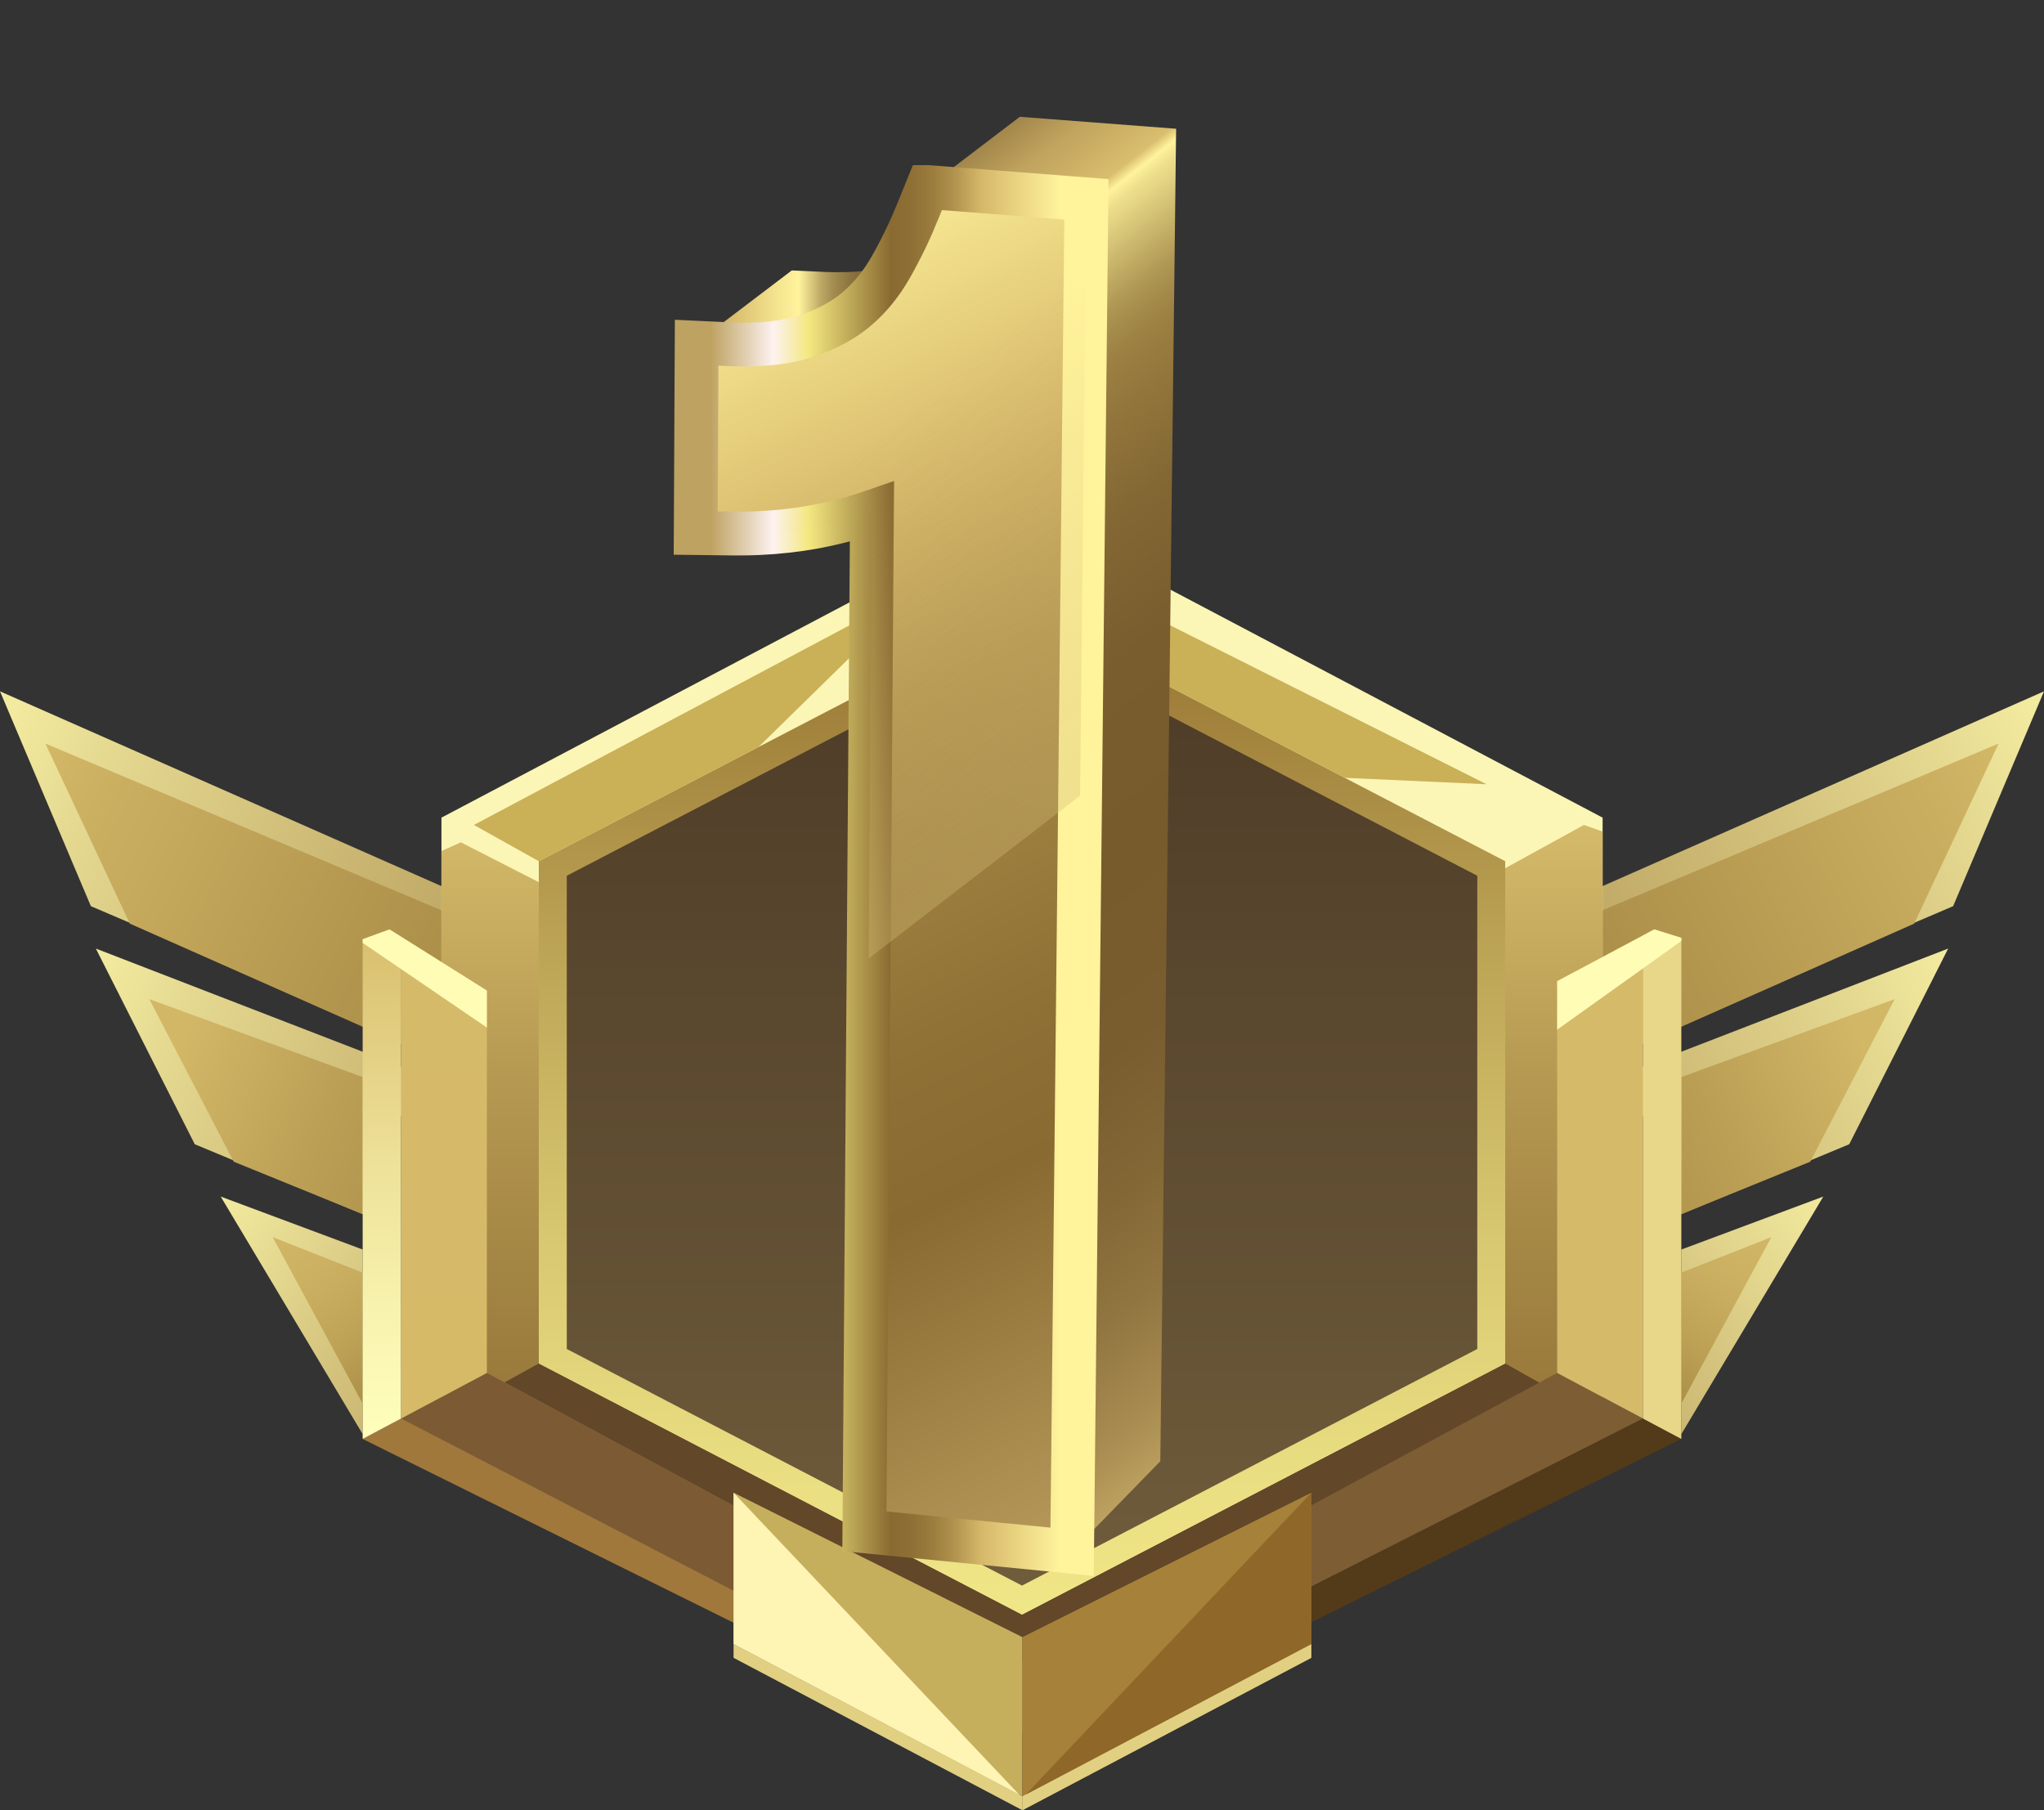
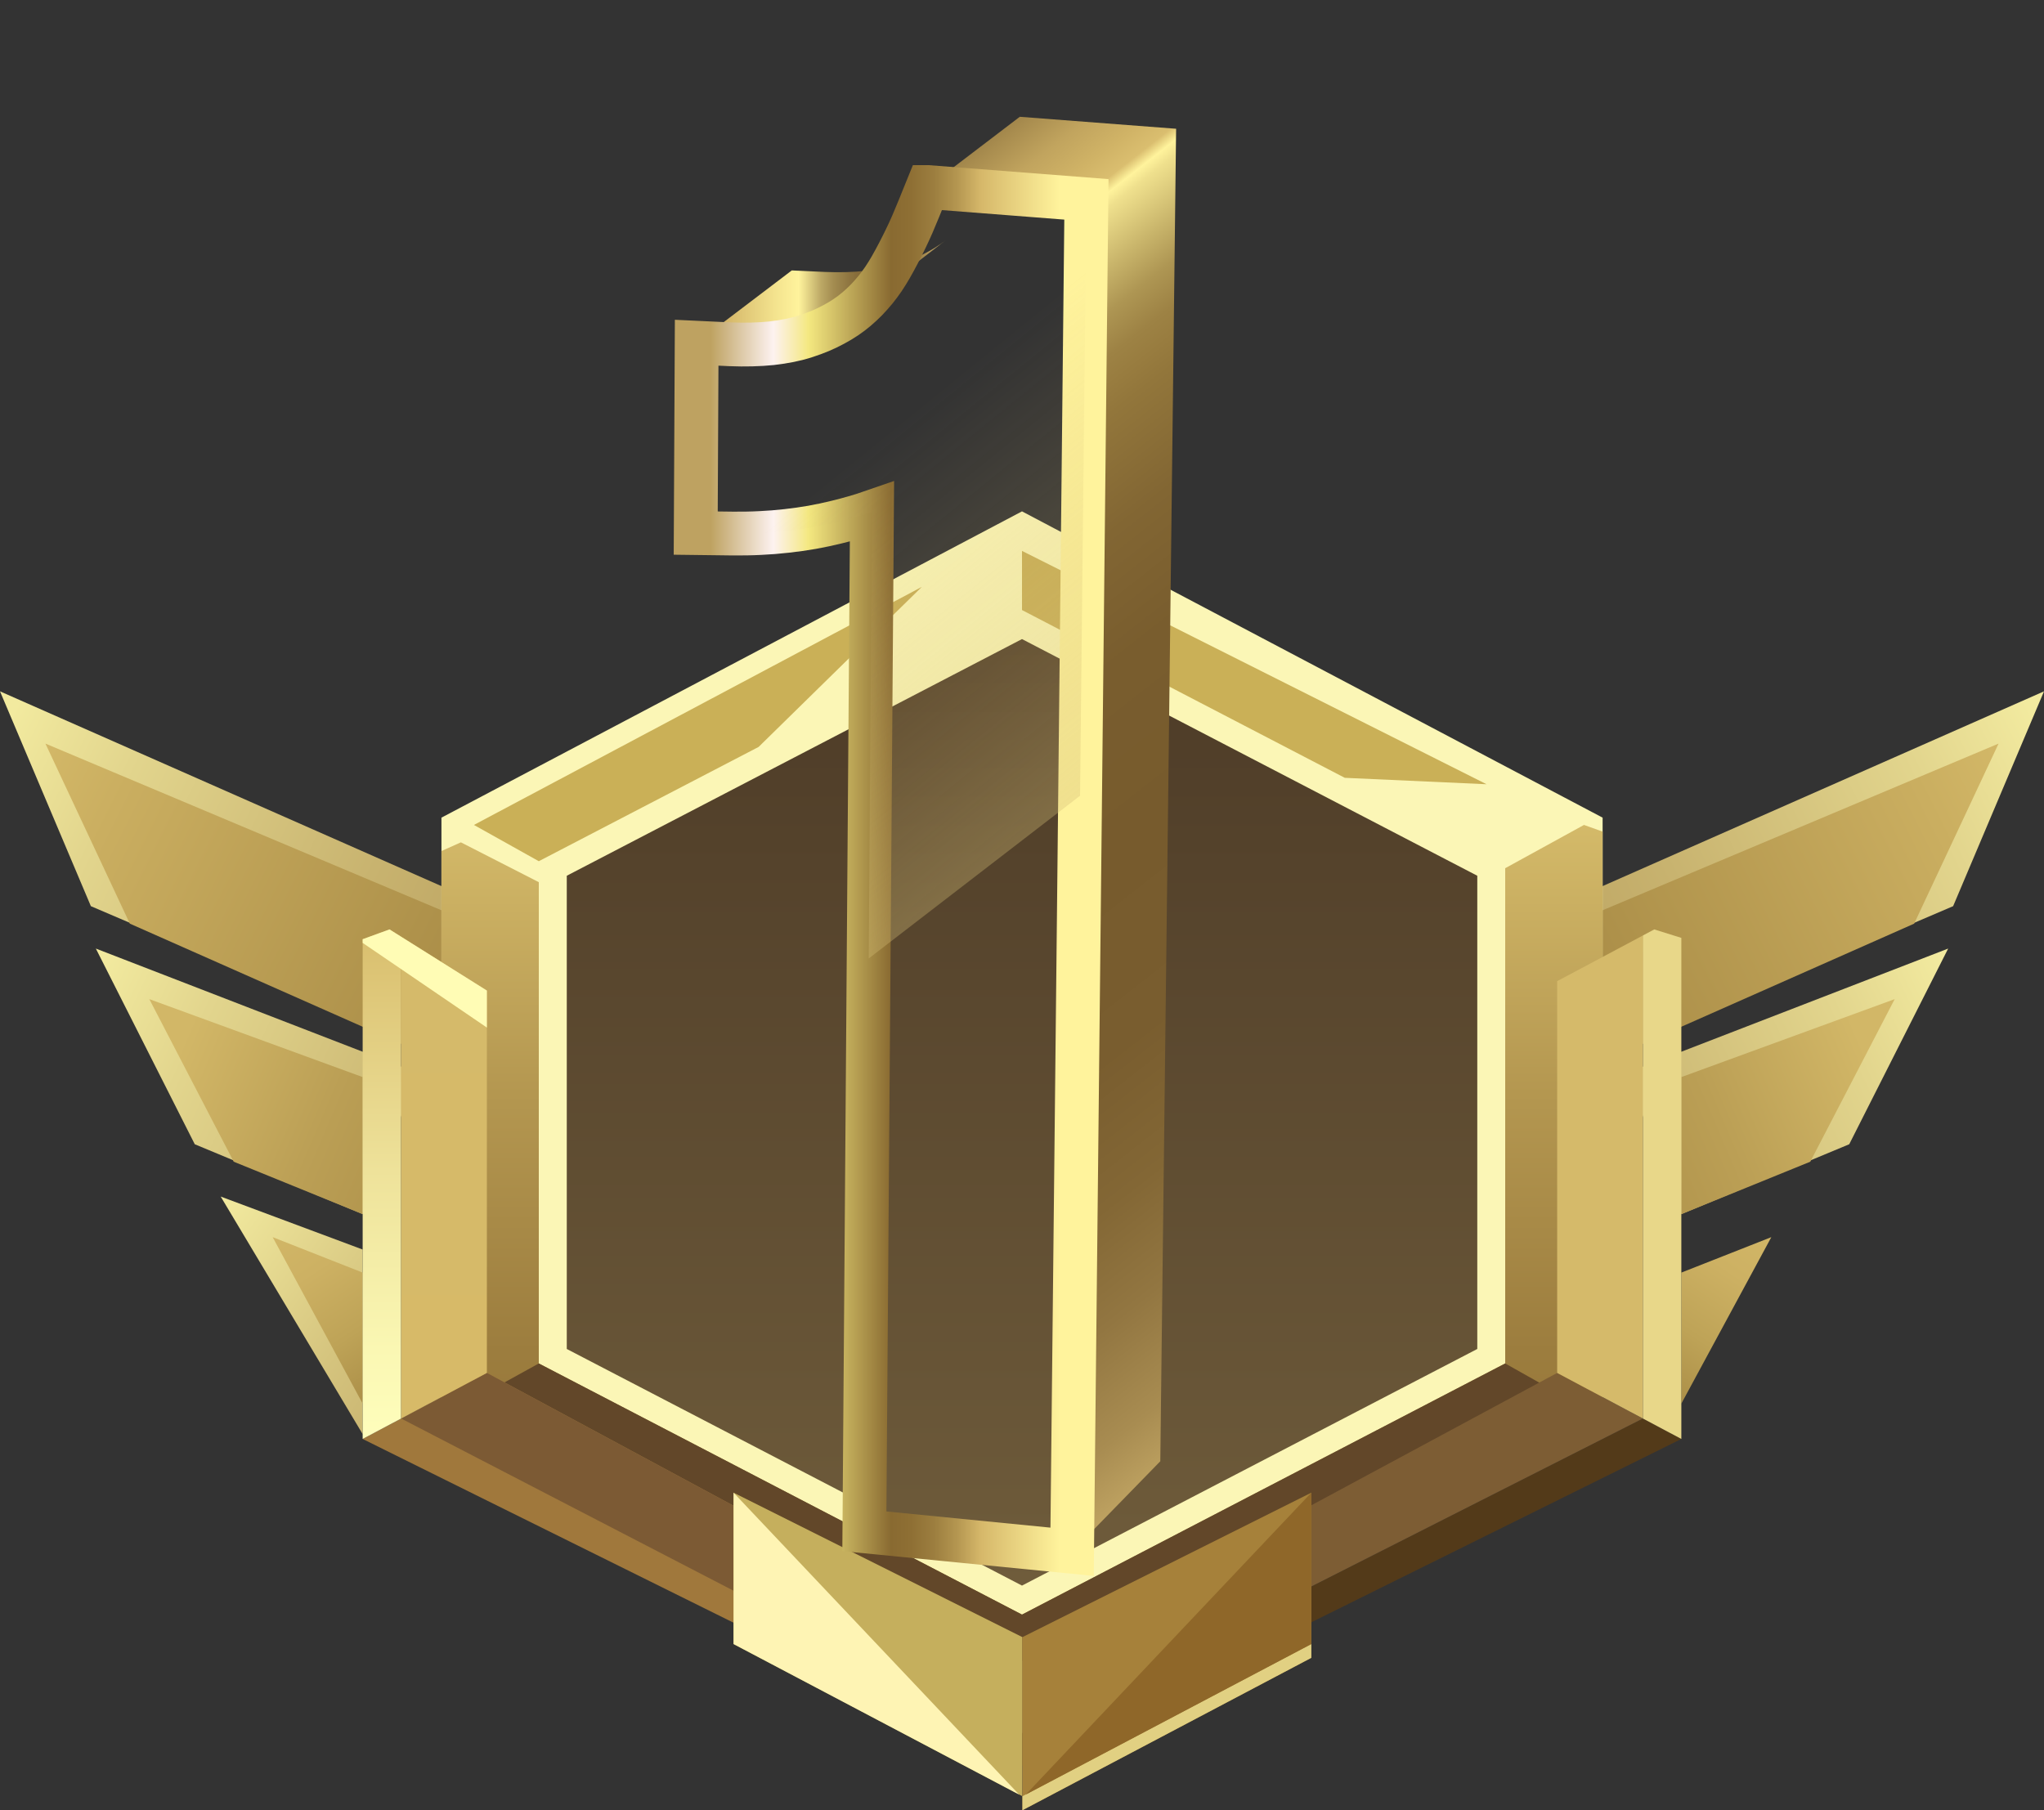
<svg xmlns="http://www.w3.org/2000/svg" width="35" height="31" viewBox="0 0 35 31" fill="none">
  <rect x="0" y="0" width="35" height="31" fill="#333333" stroke="none" />
  <g clip-path="url(#clip0_24_4281)">
    <path d="M9.226 15.91V18.919L8.255 18.468L5.933 17.39L1.556 15.518L0 11.839L9.226 15.91Z" fill="url(#paint0_linear_24_4281)" />
    <path d="M7.157 18.377L6.21 20.792L3.335 19.595L1.641 16.244L7.157 18.377Z" fill="url(#paint1_linear_24_4281)" />
    <path d="M6.21 21.398L3.779 20.491L6.21 24.559V21.398Z" fill="url(#paint2_linear_24_4281)" />
    <path d="M9.226 16.29V18.919L8.337 18.526L6.21 17.583L2.223 15.817L0.778 12.734L9.226 16.29Z" fill="url(#paint3_linear_24_4281)" />
    <path d="M6.21 18.445V20.792L4.002 19.894L2.557 17.11L6.21 18.445Z" fill="url(#paint4_linear_24_4281)" />
    <path d="M6.21 21.793V24.037L4.669 21.186L6.21 21.793Z" fill="url(#paint5_linear_24_4281)" />
    <path d="M25.774 15.91V18.919L26.745 18.468L29.067 17.39L33.444 15.518L35 11.839L25.774 15.91Z" fill="url(#paint6_linear_24_4281)" />
    <path d="M27.843 18.377L28.79 20.792L31.665 19.595L33.359 16.244L27.843 18.377Z" fill="url(#paint7_linear_24_4281)" />
-     <path d="M28.79 21.398L31.221 20.491L28.79 24.559V21.398Z" fill="url(#paint8_linear_24_4281)" />
    <path d="M25.774 16.29V18.919L26.663 18.526L28.79 17.583L32.777 15.817L34.222 12.734L25.774 16.29Z" fill="url(#paint9_linear_24_4281)" />
    <path d="M28.79 18.445V20.792L30.998 19.894L32.443 17.11L28.79 18.445Z" fill="url(#paint10_linear_24_4281)" />
    <path d="M28.79 21.793V24.037L30.331 21.186L28.79 21.793Z" fill="url(#paint11_linear_24_4281)" />
    <path d="M27.442 14.002V24.493L17.5 29.738L7.559 24.493V14.002L17.5 8.757L27.442 14.002Z" fill="#FBF6B6" />
    <path d="M27.442 14.241V24.493L17.5 29.738L7.559 24.493V14.574L7.892 14.425L9.226 15.107V23.349L17.5 27.65L25.774 23.349V14.868L27.123 14.127L27.442 14.241Z" fill="url(#paint12_linear_24_4281)" />
    <path d="M27.442 24.288V24.493L17.5 29.738L7.559 24.493V24.27L9.226 23.349L17.5 27.65L25.774 23.349L27.442 24.288Z" fill="#624729" />
-     <path d="M9.226 14.748V23.349L17.5 27.65L25.774 23.349V14.748L17.5 10.447L9.226 14.748Z" fill="url(#paint13_linear_24_4281)" />
    <path d="M9.705 14.997V23.101L17.5 27.153L25.296 23.101V14.997L17.5 10.944L9.705 14.997Z" fill="url(#paint14_linear_24_4281)" />
    <path d="M28.79 24.642L17.5 30.236V29.678L28.132 24.292L28.79 24.642Z" fill="#533A19" />
    <path d="M28.132 24.292L17.5 29.678V28.446L26.664 23.511L28.132 24.292Z" fill="#7D5D34" />
    <path d="M17.5 28.446V30.236L6.21 24.642L6.869 24.292L8.337 23.511L17.5 28.446Z" fill="#A0783C" />
    <path d="M17.5 28.446V29.678L17.381 29.738L6.869 24.292L8.337 23.511L17.5 28.446Z" fill="#7C5A34" />
    <path d="M28.132 16.02V24.292L26.664 23.511V16.802L28.123 16.025L28.132 16.02Z" fill="#D5BA6A" />
    <path d="M28.79 16.061V24.642L28.132 24.292V16.02L28.326 15.916L28.79 16.061Z" fill="#E8D789" />
    <path d="M6.869 16.041V24.292L6.21 24.642V16.084L6.67 15.916L6.781 15.986L6.869 16.041Z" fill="url(#paint15_linear_24_4281)" />
    <path d="M8.337 16.963V23.511L6.869 24.292V16.041L6.877 16.046L8.337 16.963Z" fill="url(#paint16_linear_24_4281)" />
    <path d="M8.337 16.963V17.597L6.869 16.596L6.21 16.147V16.084L6.67 15.916L6.781 15.986L6.869 16.041L6.877 16.046L8.337 16.963Z" fill="#FFFCB5" />
-     <path d="M28.79 16.061V16.114L28.132 16.585L26.664 17.633V16.802L28.123 16.025L28.132 16.02L28.326 15.916L28.79 16.061Z" fill="#FFFCB5" />
    <path d="M17.507 28.036V30.76L12.561 28.154V25.562L17.507 28.036Z" fill="#C5AF5D" />
    <path d="M22.454 28.39V25.562L17.507 28.036V31L22.454 28.39Z" fill="#A6813A" />
-     <path d="M17.507 30.76V31L12.561 28.39V28.154L17.507 30.76Z" fill="#E1D082" />
    <path d="M17.507 30.76V31L22.454 28.39V28.154L17.507 30.76Z" fill="#E1D082" />
    <path d="M12.561 28.154V25.562L17.452 30.733L12.561 28.154Z" fill="#FEF4B4" />
    <path d="M22.454 28.154V25.562L17.563 30.733L22.454 28.154Z" fill="#8F6729" />
    <path d="M12.99 12.791L15.785 10.05L8.115 14.127L9.226 14.748L12.99 12.791Z" fill="#CAB057" />
    <path d="M17.5 10.447V9.434L25.455 13.43L23.027 13.32L17.5 10.447Z" fill="#CAB057" />
    <path d="M15.832 4.342C15.767 4.376 15.698 4.408 15.627 4.437C15.555 4.466 15.481 4.494 15.404 4.519C15.318 4.547 15.226 4.572 15.129 4.591C15.032 4.611 14.93 4.627 14.823 4.638C14.717 4.65 14.605 4.657 14.489 4.66C14.373 4.663 14.252 4.662 14.127 4.657L13.558 4.631L11.927 5.869L12.504 5.895C12.631 5.901 12.754 5.902 12.872 5.899C12.99 5.896 13.103 5.889 13.211 5.877C13.319 5.866 13.423 5.85 13.521 5.83C13.619 5.81 13.712 5.786 13.8 5.757C13.878 5.732 13.953 5.704 14.025 5.674C14.098 5.644 14.167 5.612 14.233 5.578C14.3 5.544 14.363 5.508 14.424 5.47C14.484 5.432 14.541 5.392 14.596 5.35L16.189 4.117C16.135 4.159 16.079 4.198 16.019 4.236C15.959 4.273 15.897 4.309 15.831 4.342H15.832Z" fill="url(#paint17_linear_24_4281)" />
    <path d="M17.462 2L15.884 3.203L18.602 3.413L18.357 26.574L19.868 25.024L20.139 2.205L17.462 2Z" fill="url(#paint18_linear_24_4281)" />
-     <path d="M15.884 3.203L15.73 3.583C15.695 3.67 15.659 3.756 15.622 3.841C15.585 3.926 15.546 4.01 15.506 4.093C15.466 4.176 15.425 4.257 15.383 4.337C15.341 4.418 15.298 4.497 15.254 4.574C15.214 4.644 15.172 4.711 15.128 4.777C15.084 4.842 15.037 4.904 14.988 4.965C14.939 5.025 14.887 5.083 14.834 5.138C14.78 5.193 14.724 5.245 14.665 5.295C14.608 5.344 14.547 5.389 14.482 5.433C14.418 5.476 14.349 5.518 14.277 5.556C14.205 5.595 14.129 5.631 14.05 5.665C13.97 5.698 13.887 5.729 13.801 5.757C13.713 5.786 13.62 5.81 13.522 5.83C13.424 5.85 13.321 5.866 13.213 5.878C13.104 5.889 12.991 5.896 12.873 5.899C12.755 5.902 12.633 5.901 12.506 5.896L11.929 5.869L11.913 9.129L12.553 9.137C12.709 9.138 12.864 9.136 13.017 9.128C13.17 9.121 13.32 9.109 13.469 9.092C13.617 9.076 13.763 9.055 13.907 9.03C14.051 9.004 14.192 8.974 14.33 8.94C14.381 8.927 14.432 8.914 14.483 8.901C14.534 8.887 14.584 8.873 14.634 8.859C14.684 8.844 14.734 8.829 14.784 8.814C14.833 8.798 14.882 8.782 14.931 8.765L14.801 26.223L18.358 26.574L18.603 3.414L15.886 3.203L15.884 3.203Z" fill="url(#paint19_linear_24_4281)" />
    <path d="M15.884 3.203L15.73 3.583C15.695 3.67 15.659 3.756 15.622 3.841C15.585 3.926 15.546 4.01 15.506 4.093C15.466 4.176 15.425 4.257 15.383 4.337C15.341 4.418 15.298 4.497 15.254 4.574C15.214 4.644 15.172 4.711 15.128 4.777C15.084 4.842 15.037 4.904 14.988 4.965C14.939 5.025 14.887 5.083 14.834 5.138C14.78 5.193 14.724 5.245 14.665 5.295C14.608 5.344 14.547 5.389 14.482 5.433C14.418 5.476 14.349 5.518 14.277 5.556C14.205 5.595 14.129 5.631 14.05 5.665C13.97 5.698 13.887 5.729 13.801 5.757C13.713 5.786 13.62 5.81 13.522 5.83C13.424 5.85 13.321 5.866 13.213 5.878C13.104 5.889 12.991 5.896 12.873 5.899C12.755 5.902 12.633 5.901 12.506 5.896L11.929 5.869L11.913 9.129L12.553 9.137C12.709 9.138 12.864 9.136 13.017 9.128C13.17 9.121 13.32 9.109 13.469 9.092C13.617 9.076 13.763 9.055 13.907 9.03C14.051 9.004 14.192 8.974 14.33 8.94C14.381 8.927 14.432 8.914 14.483 8.901C14.534 8.887 14.584 8.873 14.634 8.859C14.684 8.844 14.734 8.829 14.784 8.814C14.833 8.798 14.882 8.782 14.931 8.765L14.801 26.223L18.358 26.574L18.603 3.414L15.886 3.203L15.884 3.203Z" stroke="url(#paint20_linear_24_4281)" stroke-width="0.75" stroke-miterlimit="10" />
    <path style="mix-blend-mode:multiply" d="M18.494 13.626L18.602 3.413L15.884 3.203L15.73 3.583C15.695 3.67 15.659 3.756 15.622 3.841C15.585 3.926 15.546 4.01 15.506 4.093C15.466 4.176 15.425 4.257 15.383 4.337C15.341 4.418 15.298 4.497 15.254 4.574C15.214 4.644 15.172 4.711 15.128 4.777C15.084 4.842 15.037 4.904 14.988 4.965C14.939 5.025 14.887 5.083 14.834 5.138C14.78 5.193 14.724 5.245 14.665 5.295C14.608 5.344 14.547 5.389 14.482 5.433C14.418 5.476 14.349 5.518 14.277 5.556C14.205 5.595 14.129 5.631 14.05 5.665C13.97 5.698 13.887 5.729 13.801 5.757C13.713 5.786 13.62 5.81 13.522 5.83C13.424 5.85 13.321 5.866 13.213 5.878C13.104 5.889 12.991 5.896 12.873 5.899C12.755 5.902 12.633 5.901 12.506 5.896L11.929 5.869L11.913 9.129L12.553 9.137C12.709 9.138 12.864 9.136 13.017 9.128C13.17 9.121 13.32 9.109 13.469 9.092C13.617 9.076 13.763 9.055 13.907 9.03C14.051 9.004 14.192 8.974 14.33 8.94C14.381 8.927 14.432 8.914 14.483 8.901C14.534 8.887 14.584 8.873 14.634 8.859C14.684 8.844 14.734 8.829 14.784 8.814C14.833 8.798 14.882 8.782 14.931 8.765L14.875 16.414L18.495 13.626L18.494 13.626Z" fill="url(#paint21_linear_24_4281)" />
  </g>
  <defs>
    <linearGradient id="paint0_linear_24_4281" x1="-0.189" y1="13.014" x2="12.213" y2="19.002" gradientUnits="userSpaceOnUse">
      <stop stop-color="#F2EA9F" />
      <stop offset="0.16" stop-color="#E2D58D" />
      <stop offset="0.49" stop-color="#C8B36F" />
      <stop offset="0.76" stop-color="#B79D5C" />
      <stop offset="0.93" stop-color="#B29656" />
    </linearGradient>
    <linearGradient id="paint1_linear_24_4281" x1="1.389" y1="17.174" x2="13.553" y2="22.877" gradientUnits="userSpaceOnUse">
      <stop stop-color="#F2EA9F" />
      <stop offset="0.15" stop-color="#E2D58D" />
      <stop offset="0.46" stop-color="#C8B36F" />
      <stop offset="0.71" stop-color="#B79D5C" />
      <stop offset="0.87" stop-color="#B29656" />
    </linearGradient>
    <linearGradient id="paint2_linear_24_4281" x1="3.462" y1="20.963" x2="11.09" y2="26.544" gradientUnits="userSpaceOnUse">
      <stop stop-color="#F2EA9F" />
      <stop offset="0.33" stop-color="#D5C47E" />
      <stop offset="0.68" stop-color="#BBA261" />
      <stop offset="0.87" stop-color="#B29656" />
    </linearGradient>
    <linearGradient id="paint3_linear_24_4281" x1="0.553" y1="13.454" x2="12.199" y2="19.296" gradientUnits="userSpaceOnUse">
      <stop stop-color="#D2B767" />
      <stop offset="0.11" stop-color="#CAAE60" />
      <stop offset="0.6" stop-color="#AB8E48" />
      <stop offset="0.87" stop-color="#A0833F" />
    </linearGradient>
    <linearGradient id="paint4_linear_24_4281" x1="2.951" y1="18.242" x2="10.434" y2="21.455" gradientUnits="userSpaceOnUse">
      <stop stop-color="#D2B767" />
      <stop offset="0.34" stop-color="#BB9F55" />
      <stop offset="0.74" stop-color="#A78A44" />
      <stop offset="1" stop-color="#A0833F" />
    </linearGradient>
    <linearGradient id="paint5_linear_24_4281" x1="4.841" y1="20.838" x2="7.094" y2="24.246" gradientUnits="userSpaceOnUse">
      <stop stop-color="#D2B767" />
      <stop offset="0.26" stop-color="#CDB163" />
      <stop offset="0.57" stop-color="#BEA357" />
      <stop offset="0.91" stop-color="#A78A44" />
      <stop offset="1" stop-color="#A0833F" />
    </linearGradient>
    <linearGradient id="paint6_linear_24_4281" x1="35.189" y1="13.014" x2="22.788" y2="19.002" gradientUnits="userSpaceOnUse">
      <stop stop-color="#F2EA9F" />
      <stop offset="0.16" stop-color="#E2D58D" />
      <stop offset="0.49" stop-color="#C8B36F" />
      <stop offset="0.76" stop-color="#B79D5C" />
      <stop offset="0.93" stop-color="#B29656" />
    </linearGradient>
    <linearGradient id="paint7_linear_24_4281" x1="33.611" y1="17.174" x2="21.448" y2="22.877" gradientUnits="userSpaceOnUse">
      <stop stop-color="#F2EA9F" />
      <stop offset="0.15" stop-color="#E2D58D" />
      <stop offset="0.46" stop-color="#C8B36F" />
      <stop offset="0.71" stop-color="#B79D5C" />
      <stop offset="0.87" stop-color="#B29656" />
    </linearGradient>
    <linearGradient id="paint8_linear_24_4281" x1="31.538" y1="20.963" x2="23.91" y2="26.544" gradientUnits="userSpaceOnUse">
      <stop stop-color="#F2EA9F" />
      <stop offset="0.33" stop-color="#D5C47E" />
      <stop offset="0.68" stop-color="#BBA261" />
      <stop offset="0.87" stop-color="#B29656" />
    </linearGradient>
    <linearGradient id="paint9_linear_24_4281" x1="34.448" y1="13.454" x2="22.801" y2="19.296" gradientUnits="userSpaceOnUse">
      <stop stop-color="#D2B767" />
      <stop offset="0.11" stop-color="#CAAE60" />
      <stop offset="0.6" stop-color="#AB8E48" />
      <stop offset="0.87" stop-color="#A0833F" />
    </linearGradient>
    <linearGradient id="paint10_linear_24_4281" x1="32.048" y1="18.242" x2="24.567" y2="21.455" gradientUnits="userSpaceOnUse">
      <stop stop-color="#D2B767" />
      <stop offset="0.34" stop-color="#BB9F55" />
      <stop offset="0.74" stop-color="#A78A44" />
      <stop offset="1" stop-color="#A0833F" />
    </linearGradient>
    <linearGradient id="paint11_linear_24_4281" x1="30.16" y1="20.838" x2="27.907" y2="24.246" gradientUnits="userSpaceOnUse">
      <stop stop-color="#D2B767" />
      <stop offset="0.26" stop-color="#CDB163" />
      <stop offset="0.57" stop-color="#BEA357" />
      <stop offset="0.91" stop-color="#A78A44" />
      <stop offset="1" stop-color="#A0833F" />
    </linearGradient>
    <linearGradient id="paint12_linear_24_4281" x1="17.5" y1="13.28" x2="17.5" y2="30.294" gradientUnits="userSpaceOnUse">
      <stop stop-color="#DBC26F" />
      <stop offset="0.04" stop-color="#D5BB6A" />
      <stop offset="0.32" stop-color="#B49750" />
      <stop offset="0.58" stop-color="#9C7D3E" />
      <stop offset="0.82" stop-color="#8E6D32" />
      <stop offset="1" stop-color="#89682F" />
    </linearGradient>
    <linearGradient id="paint13_linear_24_4281" x1="17.5" y1="10.362" x2="17.5" y2="28.139" gradientUnits="userSpaceOnUse">
      <stop stop-color="#957230" />
      <stop offset="0.01" stop-color="#967331" />
      <stop offset="0.34" stop-color="#BDA556" />
      <stop offset="0.62" stop-color="#D9C972" />
      <stop offset="0.85" stop-color="#EADF82" />
      <stop offset="1" stop-color="#F1E889" />
    </linearGradient>
    <linearGradient id="paint14_linear_24_4281" x1="17.5" y1="10.97" x2="17.5" y2="27.161" gradientUnits="userSpaceOnUse">
      <stop stop-color="#4D3B27" />
      <stop offset="0.15" stop-color="#52402A" />
      <stop offset="1" stop-color="#6F5C3B" />
    </linearGradient>
    <linearGradient id="paint15_linear_24_4281" x1="6.539" y1="15.925" x2="6.539" y2="24.895" gradientUnits="userSpaceOnUse">
      <stop stop-color="#D9BE6E" />
      <stop offset="0.03" stop-color="#DAC070" />
      <stop offset="0.46" stop-color="#EEE29A" />
      <stop offset="0.8" stop-color="#FAF7B3" />
      <stop offset="1" stop-color="#FFFFBD" />
    </linearGradient>
    <linearGradient id="paint16_linear_24_4281" x1="7.603" y1="16.495" x2="7.603" y2="24.066" gradientUnits="userSpaceOnUse">
      <stop stop-color="#D5BA6A" />
      <stop offset="1" stop-color="#D7BA68" />
    </linearGradient>
    <linearGradient id="paint17_linear_24_4281" x1="11.928" y1="5.009" x2="16.189" y2="5.009" gradientUnits="userSpaceOnUse">
      <stop stop-color="#977C45" />
      <stop offset="0.02" stop-color="#A98D4F" />
      <stop offset="0.06" stop-color="#C1A45E" />
      <stop offset="0.1" stop-color="#D0B366" />
      <stop offset="0.13" stop-color="#D6B86A" />
      <stop offset="0.15" stop-color="#DABE6F" />
      <stop offset="0.32" stop-color="#F4E48F" />
      <stop offset="0.41" stop-color="#FFF39C" />
      <stop offset="0.46" stop-color="#DACA7E" />
      <stop offset="0.5" stop-color="#BCA865" />
      <stop offset="0.55" stop-color="#A38C50" />
      <stop offset="0.61" stop-color="#8F7641" />
      <stop offset="0.67" stop-color="#816635" />
      <stop offset="0.73" stop-color="#795D2F" />
      <stop offset="0.83" stop-color="#775B2D" />
      <stop offset="0.96" stop-color="#BEA261" />
    </linearGradient>
    <linearGradient id="paint18_linear_24_4281" x1="12.4" y1="5.635" x2="24.798" y2="21.452" gradientUnits="userSpaceOnUse">
      <stop stop-color="#977C45" />
      <stop offset="0.02" stop-color="#A98D4F" />
      <stop offset="0.05" stop-color="#C1A45E" />
      <stop offset="0.08" stop-color="#D0B366" />
      <stop offset="0.1" stop-color="#DABE6F" />
      <stop offset="0.11" stop-color="#FFF39C" />
      <stop offset="0.12" stop-color="#EFE08D" />
      <stop offset="0.16" stop-color="#C9B56B" />
      <stop offset="0.19" stop-color="#AE9653" />
      <stop offset="0.22" stop-color="#9D8244" />
      <stop offset="0.24" stop-color="#987C3F" />
      <stop offset="0.26" stop-color="#92763B" />
      <stop offset="0.34" stop-color="#826633" />
      <stop offset="0.43" stop-color="#795D2E" />
      <stop offset="0.56" stop-color="#775B2D" />
      <stop offset="0.69" stop-color="#795D2F" />
      <stop offset="0.79" stop-color="#836735" />
      <stop offset="0.87" stop-color="#927641" />
      <stop offset="0.95" stop-color="#A88C51" />
      <stop offset="1" stop-color="#BEA261" />
    </linearGradient>
    <linearGradient id="paint19_linear_24_4281" x1="10.794" y1="2.619" x2="22.507" y2="26.759" gradientUnits="userSpaceOnUse">
      <stop offset="0.07" stop-color="#FFF39C" />
      <stop offset="0.27" stop-color="#D6B86A" />
      <stop offset="0.39" stop-color="#B59751" />
      <stop offset="0.5" stop-color="#9C7E3F" />
      <stop offset="0.61" stop-color="#8E6F34" />
      <stop offset="0.69" stop-color="#896A31" />
      <stop offset="0.96" stop-color="#BEA261" />
    </linearGradient>
    <linearGradient id="paint20_linear_24_4281" x1="11.897" y1="14.888" x2="18.616" y2="14.888" gradientUnits="userSpaceOnUse">
      <stop offset="0.04" stop-color="#BEA261" />
      <stop offset="0.2" stop-color="#FDF2F0" />
      <stop offset="0.29" stop-color="#F4E880" />
      <stop offset="0.5" stop-color="#896A31" />
      <stop offset="0.55" stop-color="#8E6F34" />
      <stop offset="0.61" stop-color="#9C7E3F" />
      <stop offset="0.67" stop-color="#B59751" />
      <stop offset="0.73" stop-color="#D6B86A" />
      <stop offset="0.93" stop-color="#FFF39C" />
    </linearGradient>
    <linearGradient id="paint21_linear_24_4281" x1="28.391" y1="24.302" x2="14.306" y2="6.948" gradientUnits="userSpaceOnUse">
      <stop offset="0.07" stop-color="#FFF39C" />
      <stop offset="0.96" stop-color="#BEA261" stop-opacity="0" />
    </linearGradient>
    <clipPath id="clip0_24_4281">
      <rect width="35" height="31" fill="white" />
    </clipPath>
  </defs>
</svg>